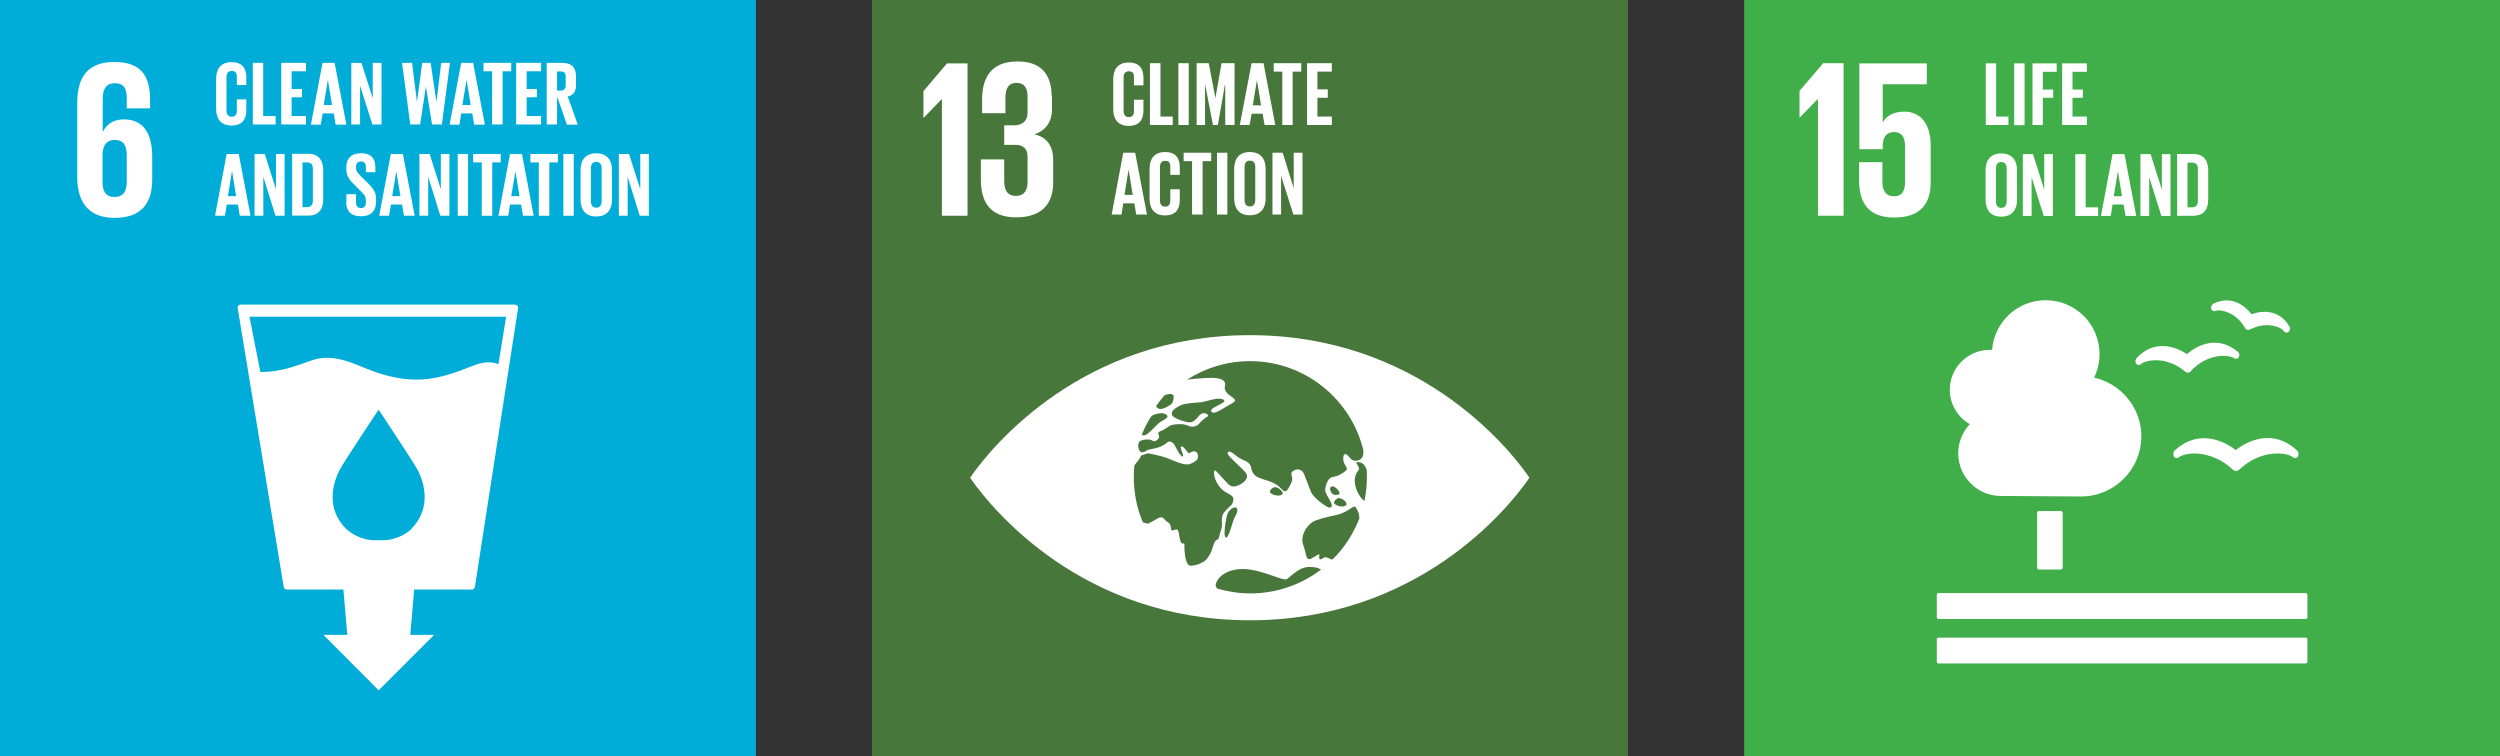
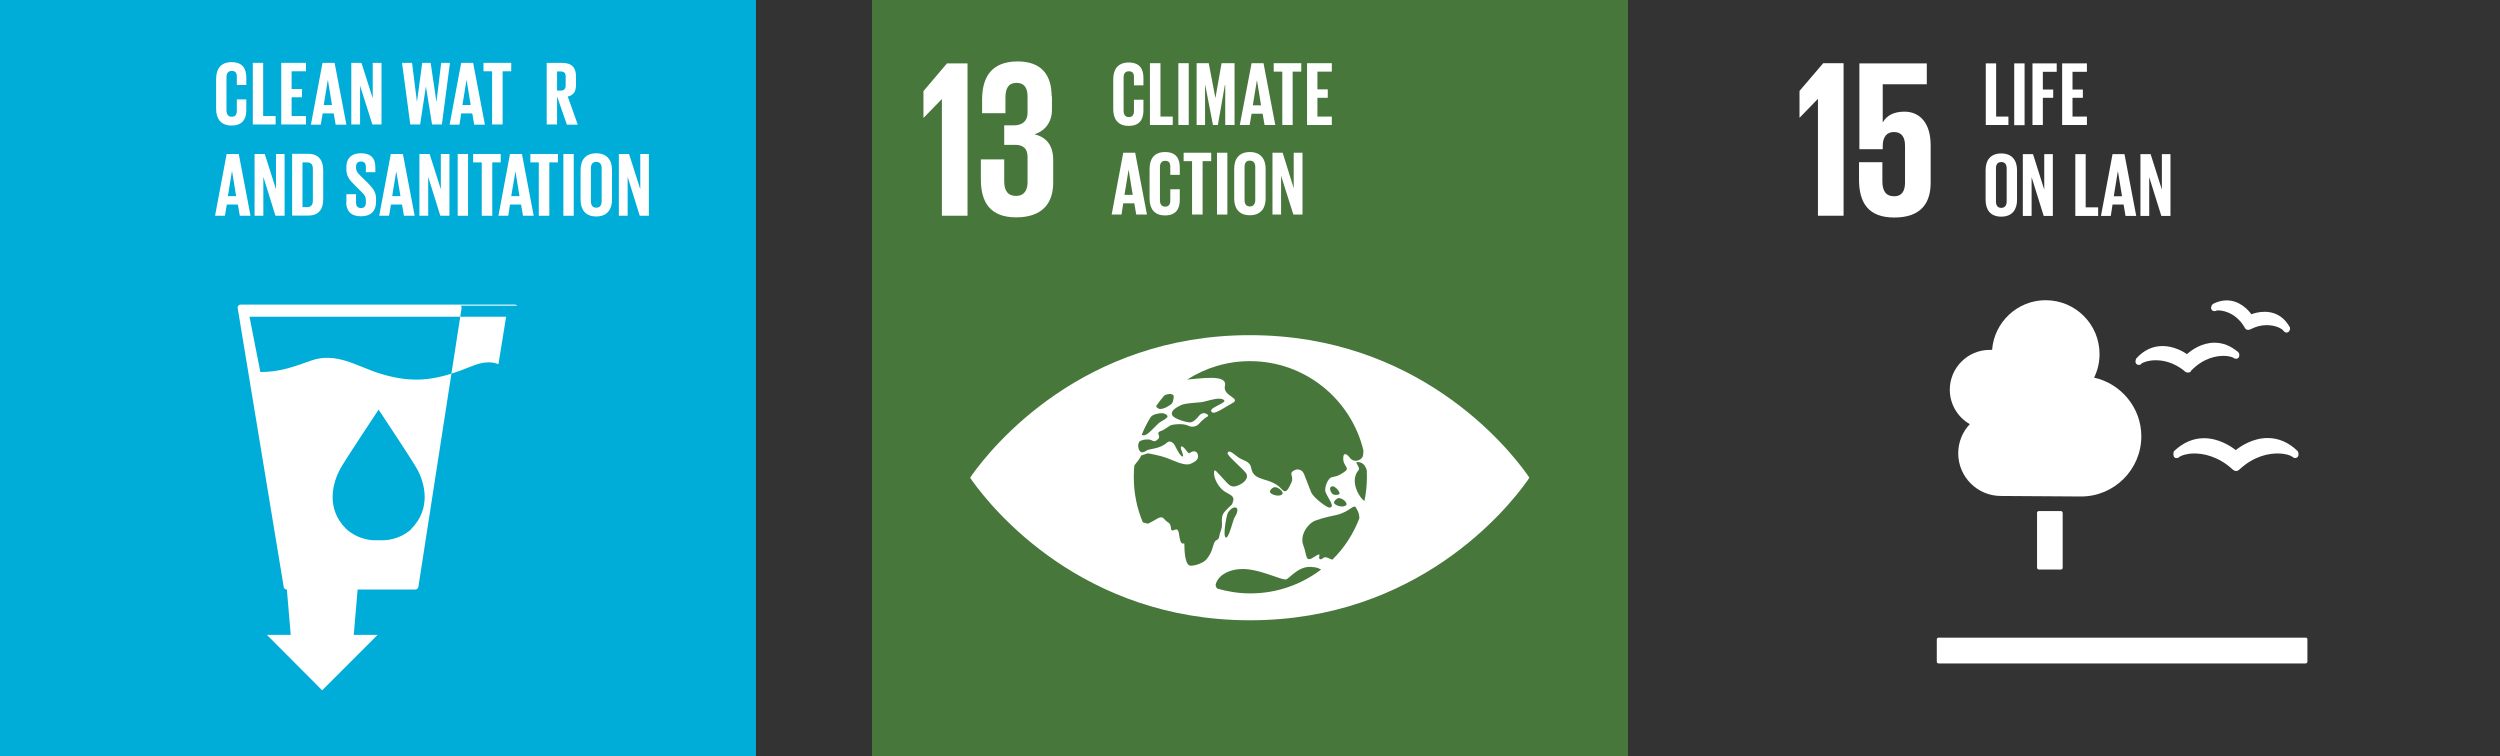
<svg xmlns="http://www.w3.org/2000/svg" viewBox="0 0 142.4 43.06">
  <rect x="0" y="0" width="142.4" height="43.06" fill="#333333" stroke="none" />
  <g id="Layer_1" data-name="Layer 1" />
  <g id="Layer_2" data-name="Layer 2">
    <g id="Layer_1-2" data-name="Layer 1">
      <rect width="43.06" height="43.06" fill="#00add8" />
-       <path d="M5.84,8.76c.03-.49,.23-.79,.69-.79,.5,0,.69,.31,.69,.87v1.51c0,.55-.2,.87-.7,.87s-.68-.33-.68-.87v-1.59Zm.68,3.65c1.55,0,2.15-.85,2.15-2.19v-1.28c0-1.42-.56-2.14-1.61-2.14-.61,0-.99,.28-1.2,.71h-.01v-1.87c0-.53,.17-.9,.69-.9s.68,.31,.68,.85v.58h1.33v-.46c0-1.28-.42-2.18-2.04-2.18s-2.11,.99-2.11,2.34v4.22c0,1.35,.59,2.32,2.12,2.32" fill="#fff" />
-       <path d="M28.4,20.75c-.42-.19-.96-.12-1.48,.09-1.94,.79-3.26,1.07-5.3,.43-1.28-.4-2.48-1.24-3.9-.73-.94,.34-1.82,.66-2.89,.65l-.62-3.15h14.62l-.44,2.71Zm-4.95,9.37s-.71,.73-1.87,.65c-1.16,.08-1.87-.65-1.87-.65-1.17-1.17-.75-2.62-.35-3.38,.25-.47,2.05-3.17,2.2-3.4v-.02h.01v.02c.15,.23,1.95,2.93,2.2,3.4,.41,.75,.82,2.21-.34,3.38m6.04-12.71s-.09-.06-.14-.06H13.72c-.05,0-.11,.02-.14,.06-.04,.04-.05,.1-.04,.15l2.62,15.87c.01,.09,.09,.15,.18,.15h3.22l.22,2.58h-1.36l3.15,3.16,3.16-3.16h-1.36l.22-2.58h3.28c.09,0,.17-.07,.18-.15l2.46-15.87c0-.05,0-.11-.04-.15" fill="#fff" />
+       <path d="M28.4,20.75c-.42-.19-.96-.12-1.48,.09-1.94,.79-3.26,1.07-5.3,.43-1.28-.4-2.48-1.24-3.9-.73-.94,.34-1.82,.66-2.89,.65l-.62-3.15h14.62l-.44,2.71Zm-4.95,9.37s-.71,.73-1.87,.65c-1.16,.08-1.87-.65-1.87-.65-1.17-1.17-.75-2.62-.35-3.38,.25-.47,2.05-3.17,2.2-3.4v-.02h.01v.02c.15,.23,1.95,2.93,2.2,3.4,.41,.75,.82,2.21-.34,3.38m6.04-12.71s-.09-.06-.14-.06H13.72c-.05,0-.11,.02-.14,.06-.04,.04-.05,.1-.04,.15l2.62,15.87c.01,.09,.09,.15,.18,.15l.22,2.58h-1.36l3.15,3.16,3.16-3.16h-1.36l.22-2.58h3.28c.09,0,.17-.07,.18-.15l2.46-15.87c0-.05,0-.11-.04-.15" fill="#fff" />
      <path d="M13.22,9.76h0l.23,1.41h-.47l.23-1.41Zm-.31-.99l-.66,3.52h.56l.11-.64h.63l.11,.64h.61l-.67-3.52h-.67Z" fill="#fff" />
      <polygon points="15.72 8.77 15.72 10.78 15.08 8.77 14.5 8.77 14.5 12.29 15 12.29 15 10.07 15.69 12.29 16.21 12.29 16.21 8.77 15.72 8.77" fill="#fff" />
      <path d="M17.48,11.8c.25,0,.34-.15,.34-.36v-1.84c0-.21-.09-.35-.34-.35h-.25v2.55h.25Zm.93-2.09v1.63c0,.54-.22,.94-.86,.94h-.91v-3.52h.91c.63,0,.86,.4,.86,.94" fill="#fff" />
      <path d="M19.73,11.53v-.47h.55v.48c0,.2,.09,.31,.29,.31,.19,0,.27-.13,.27-.31v-.13c0-.2-.08-.33-.27-.5l-.35-.35c-.34-.33-.49-.53-.49-.94v-.12c0-.44,.25-.77,.83-.77s.82,.29,.82,.8v.28h-.54v-.31c0-.2-.09-.3-.28-.3-.17,0-.28,.09-.28,.29v.07c0,.2,.11,.31,.28,.48l.38,.37c.32,.33,.48,.53,.48,.92v.17c0,.48-.26,.82-.86,.82s-.84-.34-.84-.8" fill="#fff" />
      <path d="M22.57,9.76h0l.24,1.41h-.47l.23-1.41Zm-.31-.99l-.66,3.52h.56l.11-.64h.63l.11,.64h.61l-.67-3.52h-.67Z" fill="#fff" />
      <polygon points="25.11 8.77 25.11 10.78 24.47 8.77 23.89 8.77 23.89 12.29 24.39 12.29 24.39 10.07 25.08 12.29 25.6 12.29 25.6 8.77 25.11 8.77" fill="#fff" />
      <rect x="26.07" y="8.77" width=".59" height="3.52" fill="#fff" />
      <polygon points="26.95 8.77 26.95 9.25 27.44 9.25 27.44 12.29 28.04 12.29 28.04 9.25 28.52 9.25 28.52 8.77 26.95 8.77" fill="#fff" />
      <path d="M29.36,9.76h0l.23,1.41h-.47l.24-1.41Zm-.31-.99l-.66,3.52h.56l.1-.64h.63l.11,.64h.61l-.67-3.52h-.67Z" fill="#fff" />
      <polygon points="30.21 8.77 30.21 9.25 30.69 9.25 30.69 12.29 31.29 12.29 31.29 9.25 31.78 9.25 31.78 8.77 30.21 8.77" fill="#fff" />
      <rect x="32.09" y="8.77" width=".59" height="3.52" fill="#fff" />
      <path d="M34.27,11.47v-1.89c0-.21-.09-.36-.31-.36s-.3,.15-.3,.36v1.89c0,.21,.09,.36,.3,.36s.31-.15,.31-.36m-1.2-.09v-1.7c0-.55,.27-.95,.89-.95s.9,.4,.9,.95v1.7c0,.54-.27,.95-.9,.95s-.89-.41-.89-.95" fill="#fff" />
      <polygon points="36.47 8.77 36.47 10.78 35.83 8.77 35.25 8.77 35.25 12.29 35.75 12.29 35.75 10.07 36.44 12.29 36.96 12.29 36.96 8.77 36.47 8.77" fill="#fff" />
      <path d="M12.31,6.19v-1.7c0-.55,.26-.95,.88-.95s.84,.36,.84,.88v.42h-.54v-.46c0-.22-.07-.34-.29-.34s-.3,.15-.3,.36v1.89c0,.21,.09,.36,.3,.36s.29-.14,.29-.34v-.65h.54v.61c0,.5-.21,.88-.84,.88s-.88-.41-.88-.95" fill="#fff" />
      <polygon points="14.4 3.58 14.4 7.09 15.7 7.09 15.7 6.61 14.99 6.61 14.99 3.58 14.4 3.58" fill="#fff" />
      <polygon points="16.02 3.58 16.02 7.09 17.43 7.09 17.43 6.61 16.61 6.61 16.61 5.54 17.2 5.54 17.2 5.07 16.61 5.07 16.61 4.06 17.43 4.06 17.43 3.58 16.02 3.58" fill="#fff" />
      <path d="M18.68,4.57h0l.23,1.41h-.47l.23-1.41Zm-.31-.99l-.66,3.52h.56l.11-.64h.63l.11,.64h.61l-.67-3.52h-.67Z" fill="#fff" />
      <polygon points="21.23 3.58 21.23 5.6 20.59 3.58 20.01 3.58 20.01 7.09 20.51 7.09 20.51 4.88 21.21 7.09 21.73 7.09 21.73 3.58 21.23 3.58" fill="#fff" />
      <polygon points="24.26 4.92 23.93 7.09 23.37 7.09 22.9 3.58 23.47 3.58 23.75 5.81 23.75 5.81 24.05 3.58 24.53 3.58 24.86 5.81 24.86 5.81 25.13 3.58 25.63 3.58 25.17 7.09 24.61 7.09 24.26 4.92 24.26 4.92" fill="#fff" />
      <path d="M26.58,4.57h0l.23,1.41h-.47l.23-1.41Zm-.31-.99l-.66,3.52h.56l.1-.64h.63l.11,.64h.61l-.67-3.52h-.67Z" fill="#fff" />
      <polygon points="27.54 3.58 27.54 4.06 28.03 4.06 28.03 7.09 28.63 7.09 28.63 4.06 29.12 4.06 29.12 3.58 27.54 3.58" fill="#fff" />
-       <polygon points="29.4 3.58 29.4 7.09 30.82 7.09 30.82 6.61 30 6.61 30 5.54 30.58 5.54 30.58 5.07 30 5.07 30 4.06 30.82 4.06 30.82 3.58 29.4 3.58" fill="#fff" />
      <path d="M31.73,4.06v1.1h.2c.2,0,.29-.1,.29-.29v-.52c0-.19-.09-.28-.29-.28h-.2Zm0,1.42v1.61h-.59V3.58h.86c.6,0,.81,.29,.81,.79v.45c0,.38-.13,.6-.47,.68l.57,1.6h-.62l-.56-1.61Z" fill="#fff" />
      <rect x="49.67" width="43.06" height="43.06" fill="#48773c" />
      <polygon points="55.11 3.61 55.11 12.29 53.65 12.29 53.65 5.65 53.64 5.65 52.61 6.71 52.6 6.71 52.6 5.19 53.94 3.61 55.11 3.61" fill="#fff" />
      <path d="M59.92,5.49v.75c0,.73-.4,1.22-1,1.41,.73,.17,1.07,.68,1.07,1.47v1.28c0,1.2-.64,1.98-2.11,1.98s-2.01-.85-2.01-2.16v-1.14h1.33v1.24c0,.51,.18,.84,.68,.84,.45,0,.65-.32,.65-.78v-1.43c0-.46-.21-.7-.72-.7h-.61v-1.11h.55c.47,0,.78-.24,.78-.7v-.94c0-.47-.17-.78-.63-.78s-.63,.31-.63,.85v.88h-1.33v-.77c0-1.28,.53-2.18,2.03-2.18,1.34,0,1.93,.76,1.93,1.98" fill="#fff" />
      <path d="M77.72,28.53c-.18-.05-.92-1.08-.33-1.76,.1-.11-.2-.44-.12-.45,.32-.03,.5,.18,.58,.46,0,.13,.01,.25,.01,.39,0,.46-.05,.92-.14,1.36m-1.82,3.35c-.07-.02-.14-.04-.21-.08-.36-.18-.32,.11-.5,.05-.18-.07,.2-.48-.33-.13-.53,.35-.39-.05-.62-.65-.23-.59,.27-1.27,.69-1.42,.58-.21,.94-.25,1.21-.32,.8-.2,.97-.67,1.11-.39,.03,.05,.05,.11,.08,.15,.05,.09,.1,.26,.1,.43-.34,.89-.86,1.69-1.52,2.34m-4.69,1.94c-.65,0-1.28-.1-1.87-.27-.09-.07-.14-.18-.08-.32,.21-.54,.82-.75,1.3-.79,1.08-.11,2.49,.7,2.72,.57,.23-.13,.68-.72,1.35-.7,.46,.02,.45,.09,.61,.15-1.12,.85-2.51,1.36-4.03,1.36m-.9-4.33c-.09,.15-.34,1.27-.51,1.14-.17-.13,.07-1.3,.12-1.38,.26-.48,.83-.46,.39,.25m2.71-1.32c-.13,.12-.47,.07-.64-.06-.17-.13,.11-.35,.21-.35,.22-.02,.56,.29,.43,.41m2.93,.01c-.07-.03-.14-.1-.19-.26-.05-.16,.08-.25,.22-.19,.14,.07,.31,.27,.31,.38s-.27,.1-.34,.07m.28,.2c.22-.02,.56,.29,.43,.41-.13,.12-.46,.07-.63-.06-.17-.13,.11-.34,.21-.35m-7.13,2.65c-.13,.51-.28,.69-.41,.85-.13,.16-.6,.37-.91,.35-.3-.02-.34-.83-.34-1.24,0-.14-.2,.28-.31-.58-.07-.55-.42,.06-.45-.31-.03-.37-.2-.29-.39-.53-.18-.23-.42,.02-.67,.14-.26,.11-.15,.18-.52,.06,0,0-.01,0-.02,0-.34-.79-.52-1.67-.52-2.58,0-.22,.01-.45,.03-.66,.01-.02,.03-.04,.04-.06,.35-.42,.34-.51,.34-.51l.39-.13s.62,.1,1.09,.27c.39,.14,.99,.47,1.34,.33,.25-.11,.46-.24,.43-.46-.03-.27-.24-.33-.49-.15-.09,.07-.29-.4-.45-.38-.16,.02,.19,.55,.06,.57-.13,.02-.4-.55-.45-.64-.04-.09-.25-.32-.44-.15-.39,.37-1.03,.35-1.16,.45-.39,.29-.49-.1-.48-.33l.05-.16c.13-.14,.58-.19,.74-.08,.17,.11,.29-.03,.36-.1,.07-.07,.04-.18,0-.27-.04-.09,.08-.16,.17-.18,.09-.02,.39-.23,.5-.3,.12-.07,.73-.14,1.01,0s.53,.03,.66-.13c.17-.2,.39-.35,.48-.4,.1-.05-.24-.36-.51-.02-.28,.34-.42,.37-.54,.37s-.9-.19-.99-.43c-.09-.24,.24-.42,.52-.56,.28-.13,1.06-.13,1.25-.18,.4-.09,.92-.29,1.18-.11,.26,.18-1.08,.48-.64,.72,.16,.09,.87-.41,1.11-.53,.57-.3-.55-.39-.41-.99,.17-.68-1.38-.42-2.15-.36,1.03-.66,2.26-1.05,3.58-1.05,3.13,0,5.76,2.17,6.46,5.09,0,.14-.02,.25-.03,.31-.06,.24-.52,.45-.78,.06-.07-.1-.35-.36-.34,.1,0,.46,.45,.51,.02,.78-.42,.28-.5,.21-.7,.28-.19,.07-.39,.54-.34,.8,.05,.25,.65,.95,.21,.92-.11,0-.9-.55-1.03-.9-.14-.37-.29-.73-.39-1-.11-.28-.39-.35-.63-.18-.24,.16,.07,.32-.1,.67s-.29,.65-.54,.37c-.65-.74-1.59-.38-1.74-1.2-.08-.45-.47-.4-.79-.66-.32-.25-.5-.39-.56-.21-.05,.16,1.02,1,1.09,1.22,.11,.32-.32,.6-.64,.68-.32,.07-.45-.18-.76-.5-.31-.32-.44-.55-.46-.3-.03,.37,.29,.9,.61,1.1,.27,.17,.57,.25,.48,.53-.09,.28,0,.12-.3,.42-.3,.3-.36,.39-.34,.81,.02,.41-.09,.44-.15,.78-.07,.35-.21,.05-.35,.55m-3.57-7.32s.03-.04,.04-.04c.12-.14,.36-.17,.52-.19,.17-.03,.39,.06,.41,.17,.03,.11-.42,.31-.5,.39-.23,.21-.59,.64-.8,.69-.07,.01-.13,0-.17-.02,.14-.35,.3-.68,.5-.99m.34-.68c.09-.13,.37-.49,.41-.53,.07-.1,.22-.11,.32-.13,.1-.02,.24,.04,.25,.11,.02,.07-.04,.37-.09,.42-.14,.15-.5,.35-.71,.32-.15-.03-.21-.14-.19-.19m21.13,3.93c-1.13-1.59-6.26-7.94-15.8-7.94s-14.67,6.35-15.81,7.94c-.05,.07-.09,.13-.12,.18,.04,.05,.07,.11,.12,.18,1.14,1.59,6.26,7.94,15.81,7.94s14.67-6.35,15.8-7.94c.05-.07,.09-.13,.12-.18-.03-.05-.07-.11-.12-.18" fill="#fff" />
      <path d="M63.41,6.21v-1.7c0-.55,.26-.95,.88-.95s.84,.36,.84,.88v.42h-.54v-.46c0-.22-.07-.34-.29-.34s-.3,.15-.3,.36v1.89c0,.21,.09,.36,.3,.36s.29-.14,.29-.34v-.65h.54v.61c0,.5-.21,.88-.84,.88s-.88-.41-.88-.95" fill="#fff" />
      <polygon points="65.5 3.6 65.5 7.12 66.8 7.12 66.8 6.64 66.1 6.64 66.1 3.6 65.5 3.6" fill="#fff" />
      <rect x="67.12" y="3.6" width=".59" height="3.52" fill="#fff" />
      <polygon points="69.58 3.6 69.23 5.59 69.23 5.59 68.85 3.6 68.16 3.6 68.16 7.12 68.64 7.12 68.64 4.84 68.65 4.84 69.09 7.12 69.37 7.12 69.77 4.84 69.79 4.84 69.79 7.12 70.32 7.12 70.32 3.6 69.58 3.6" fill="#fff" />
      <path d="M71.6,4.59h0l.23,1.41h-.47l.23-1.41Zm-.31-.99l-.67,3.52h.56l.11-.64h.63l.11,.64h.61l-.67-3.52h-.67Z" fill="#fff" />
      <polygon points="72.55 3.6 72.55 4.08 73.04 4.08 73.04 7.12 73.63 7.12 73.63 4.08 74.12 4.08 74.12 3.6 72.55 3.6" fill="#fff" />
      <polygon points="74.45 3.6 74.45 7.12 75.86 7.12 75.86 6.64 75.04 6.64 75.04 5.57 75.63 5.57 75.63 5.09 75.04 5.09 75.04 4.08 75.86 4.08 75.86 3.6 74.45 3.6" fill="#fff" />
      <path d="M64.29,9.69h0l.23,1.41h-.47l.23-1.41Zm-.31-.99l-.66,3.52h.56l.1-.64h.63l.11,.64h.61l-.67-3.52h-.68Z" fill="#fff" />
      <path d="M65.48,11.31v-1.7c0-.55,.26-.95,.88-.95s.84,.36,.84,.88v.42h-.54v-.46c0-.22-.07-.34-.29-.34s-.3,.15-.3,.36v1.89c0,.21,.09,.36,.3,.36s.29-.14,.29-.34v-.65h.54v.61c0,.5-.21,.88-.84,.88s-.88-.41-.88-.95" fill="#fff" />
      <polygon points="67.42 8.7 67.42 9.18 67.9 9.18 67.9 12.22 68.5 12.22 68.5 9.18 68.99 9.18 68.99 8.7 67.42 8.7" fill="#fff" />
      <rect x="69.32" y="8.7" width=".59" height="3.52" fill="#fff" />
      <path d="M71.5,11.4v-1.89c0-.21-.09-.36-.31-.36s-.3,.15-.3,.36v1.89c0,.21,.09,.36,.3,.36s.31-.15,.31-.36m-1.2-.09v-1.7c0-.55,.27-.95,.89-.95s.9,.4,.9,.95v1.7c0,.54-.27,.95-.9,.95s-.89-.41-.89-.95" fill="#fff" />
      <polygon points="73.69 8.7 73.69 10.72 73.06 8.7 72.48 8.7 72.48 12.22 72.97 12.22 72.97 10.01 73.67 12.22 74.19 12.22 74.19 8.7 73.69 8.7" fill="#fff" />
-       <rect x="99.35" width="43.06" height="43.06" fill="#40ae49" />
      <polygon points="102.5 5.18 102.5 6.7 102.51 6.7 103.54 5.64 103.55 5.64 103.55 12.29 105.01 12.29 105.01 3.6 103.85 3.6 102.5 5.18" fill="#fff" />
      <path d="M108.48,6.36c-.58,0-1,.2-1.23,.6h-.01v-2.16h2.51v-1.19h-3.84v4.89h1.33v-.19c0-.51,.23-.79,.64-.79,.45,0,.63,.31,.63,.78v2.1c0,.46-.17,.78-.61,.78-.5,0-.68-.33-.68-.85v-1.09h-1.33v.99c0,1.32,.53,2.16,2.01,2.16s2.07-.78,2.07-1.98v-2.13c0-1.37-.7-1.92-1.49-1.92" fill="#fff" />
      <rect x="116.03" y="29.11" width="1.46" height="3.33" rx=".1" ry=".1" fill="#fff" />
-       <path d="M131.33,33.78h-20.91c-.05,0-.1,.04-.1,.1v1.28c0,.05,.04,.1,.1,.1h20.91c.05,0,.1-.04,.1-.1v-1.28c0-.05-.04-.1-.1-.1" fill="#fff" />
      <path d="M131.33,36.32h-20.91c-.05,0-.1,.04-.1,.09v1.28c0,.05,.04,.1,.1,.1h20.91c.05,0,.1-.04,.1-.1v-1.28c0-.05-.04-.09-.1-.09" fill="#fff" />
      <path d="M127.35,25.64c-.26-.21-.96-.68-1.81-.68-.61,0-1.17,.24-1.68,.71-.04,.03-.06,.08-.06,.13v.11c0,.06,.02,.11,.06,.14,.04,.04,.09,.05,.15,.04,.01,0,.03,0,.04-.01,.04-.01,.07-.04,.11-.07,.11-.07,.41-.18,.84-.18s1.31,.12,2.16,.9l.02,.02s.11,.08,.18,.08c.07,0,.13-.03,.18-.07l.02-.02c.85-.79,1.71-.91,2.16-.91s.73,.1,.84,.18c.03,.03,.07,.05,.11,.07,.02,0,.07,.02,.12,0,.08-.02,.13-.09,.13-.17v-.1s-.02-.1-.06-.13c-.51-.49-1.08-.73-1.7-.73-.84,0-1.54,.47-1.8,.68" fill="#fff" />
      <path d="M126.06,17.31s-.08,.06-.09,.11l-.02,.07c-.02,.06,0,.11,.03,.16,.03,.04,.08,.07,.13,.07,0,0,.02,0,.03,0,.04,0,.07,0,.1-.03,.02,0,.06-.01,.13-.01,.09,0,.94,.03,1.49,.98h0c.03,.07,.08,.11,.13,.12,.02,0,.05,.01,.07,.01,.04,0,.08-.01,.11-.03h.01c.31-.16,.62-.24,.93-.24,.53,0,.87,.21,.95,.31,.02,.03,.04,.06,.07,.08,.02,0,.05,.03,.07,.03,0,0,.02,0,.03,0h.02s.06,0,.08-.02c.04-.02,.07-.06,.09-.11l.02-.06s0-.03,0-.05c0-.03,0-.06-.03-.09-.41-.71-.99-.85-1.42-.85-.32,0-.59,.08-.75,.14-.19-.26-.68-.79-1.41-.79-.26,0-.52,.07-.78,.2" fill="#fff" />
      <path d="M121.64,20.53v.09c0,.06,.04,.11,.09,.14,.04,.03,.1,.03,.14,.02h.03s.07-.05,.09-.08c.09-.06,.38-.18,.8-.18s1.02,.11,1.65,.62v.02c.06,.04,.12,.06,.18,.06h.02c.07,0,.13-.03,.16-.08v-.02c.71-.74,1.46-.85,1.85-.85,.28,0,.47,.06,.55,.1,.03,.03,.06,.04,.11,.06,.01,0,.04,0,.08,0,.01,0,.03,0,.04,0,.07-.03,.12-.1,.12-.18v-.08s-.03-.09-.07-.12c-.42-.35-.86-.53-1.34-.53-.74,0-1.32,.43-1.57,.65-.22-.15-.76-.46-1.39-.46-.56,0-1.06,.23-1.48,.69-.04,.04-.05,.08-.05,.13" fill="#fff" />
      <path d="M111.06,22.2c0-1.25,1.02-2.27,2.27-2.27,.05,0,.1,0,.14,0,.12-1.58,1.44-2.83,3.05-2.83,1.7,0,3.07,1.37,3.07,3.07,0,.48-.11,.93-.31,1.34,1.53,.34,2.69,1.71,2.69,3.34,0,1.89-1.54,3.43-3.43,3.43-.14,0-4.57-.03-4.57-.03-1.34,0-2.43-1.09-2.43-2.43,0-.64,.25-1.23,.66-1.66-.68-.39-1.14-1.12-1.14-1.97" fill="#fff" />
      <polygon points="113.11 3.61 113.11 7.12 114.4 7.12 114.4 6.64 113.7 6.64 113.7 3.61 113.11 3.61" fill="#fff" />
      <rect x="114.73" y="3.61" width=".59" height="3.52" fill="#fff" />
      <polygon points="115.77 3.61 115.77 7.12 116.36 7.12 116.36 5.57 116.95 5.57 116.95 5.1 116.36 5.1 116.36 4.09 117.15 4.09 117.15 3.61 115.77 3.61" fill="#fff" />
      <polygon points="117.46 3.61 117.46 7.12 118.87 7.12 118.87 6.64 118.05 6.64 118.05 5.57 118.64 5.57 118.64 5.1 118.05 5.1 118.05 4.09 118.87 4.09 118.87 3.61 117.46 3.61" fill="#fff" />
      <path d="M114.3,11.48v-1.89c0-.21-.09-.36-.31-.36s-.3,.15-.3,.36v1.89c0,.21,.09,.36,.3,.36s.31-.15,.31-.36m-1.2-.09v-1.7c0-.55,.27-.95,.89-.95s.9,.4,.9,.95v1.7c0,.54-.27,.95-.9,.95s-.89-.41-.89-.95" fill="#fff" />
      <polygon points="116.44 8.78 116.44 10.8 115.8 8.78 115.22 8.78 115.22 12.3 115.72 12.3 115.72 10.09 116.41 12.3 116.93 12.3 116.93 8.78 116.44 8.78" fill="#fff" />
      <polygon points="118.21 8.78 118.21 12.3 119.51 12.3 119.51 11.81 118.8 11.81 118.8 8.78 118.21 8.78" fill="#fff" />
      <path d="M120.64,9.77h0l.23,1.41h-.47l.23-1.41Zm-.31-.99l-.66,3.52h.56l.1-.65h.63l.11,.65h.61l-.67-3.52h-.67Z" fill="#fff" />
      <polygon points="123.14 8.78 123.14 10.8 122.5 8.78 121.92 8.78 121.92 12.3 122.42 12.3 122.42 10.09 123.11 12.3 123.63 12.3 123.63 8.78 123.14 8.78" fill="#fff" />
-       <path d="M124.85,11.81c.25,0,.34-.15,.34-.36v-1.84c0-.21-.09-.35-.34-.35h-.25v2.55h.25Zm.93-2.09v1.63c0,.54-.22,.94-.86,.94h-.91v-3.52h.91c.63,0,.86,.4,.86,.94" fill="#fff" />
    </g>
  </g>
</svg>